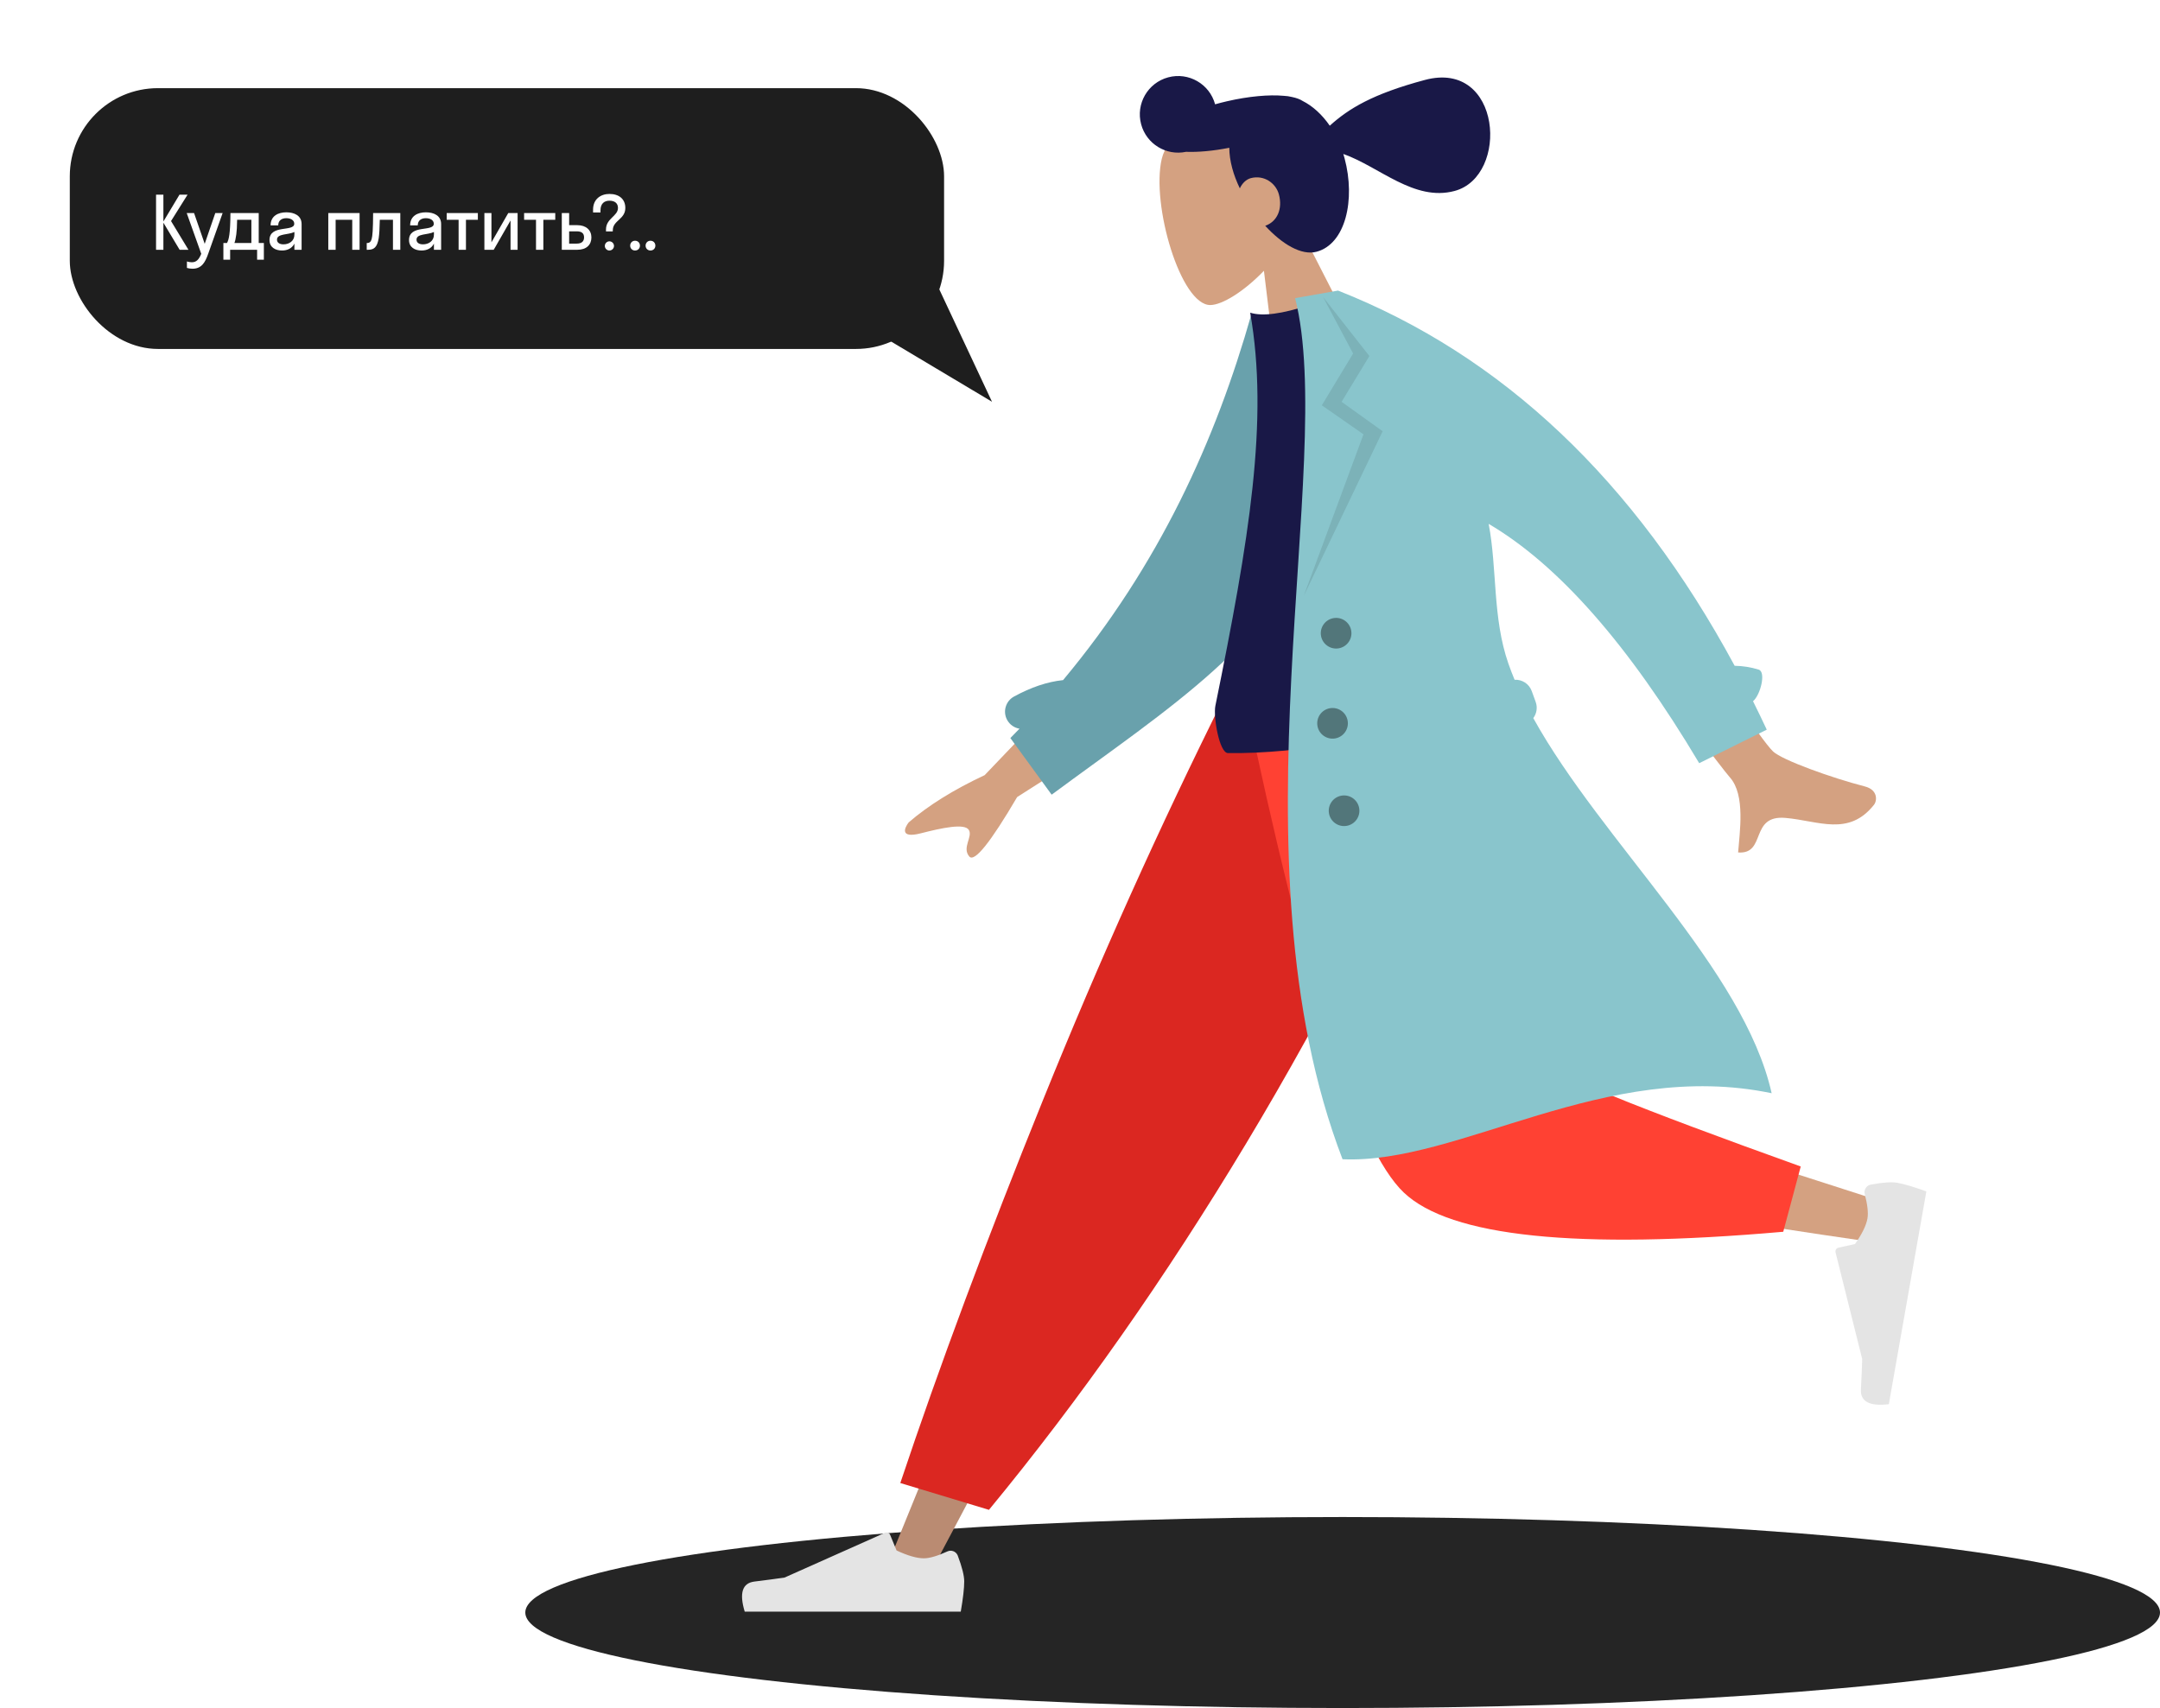
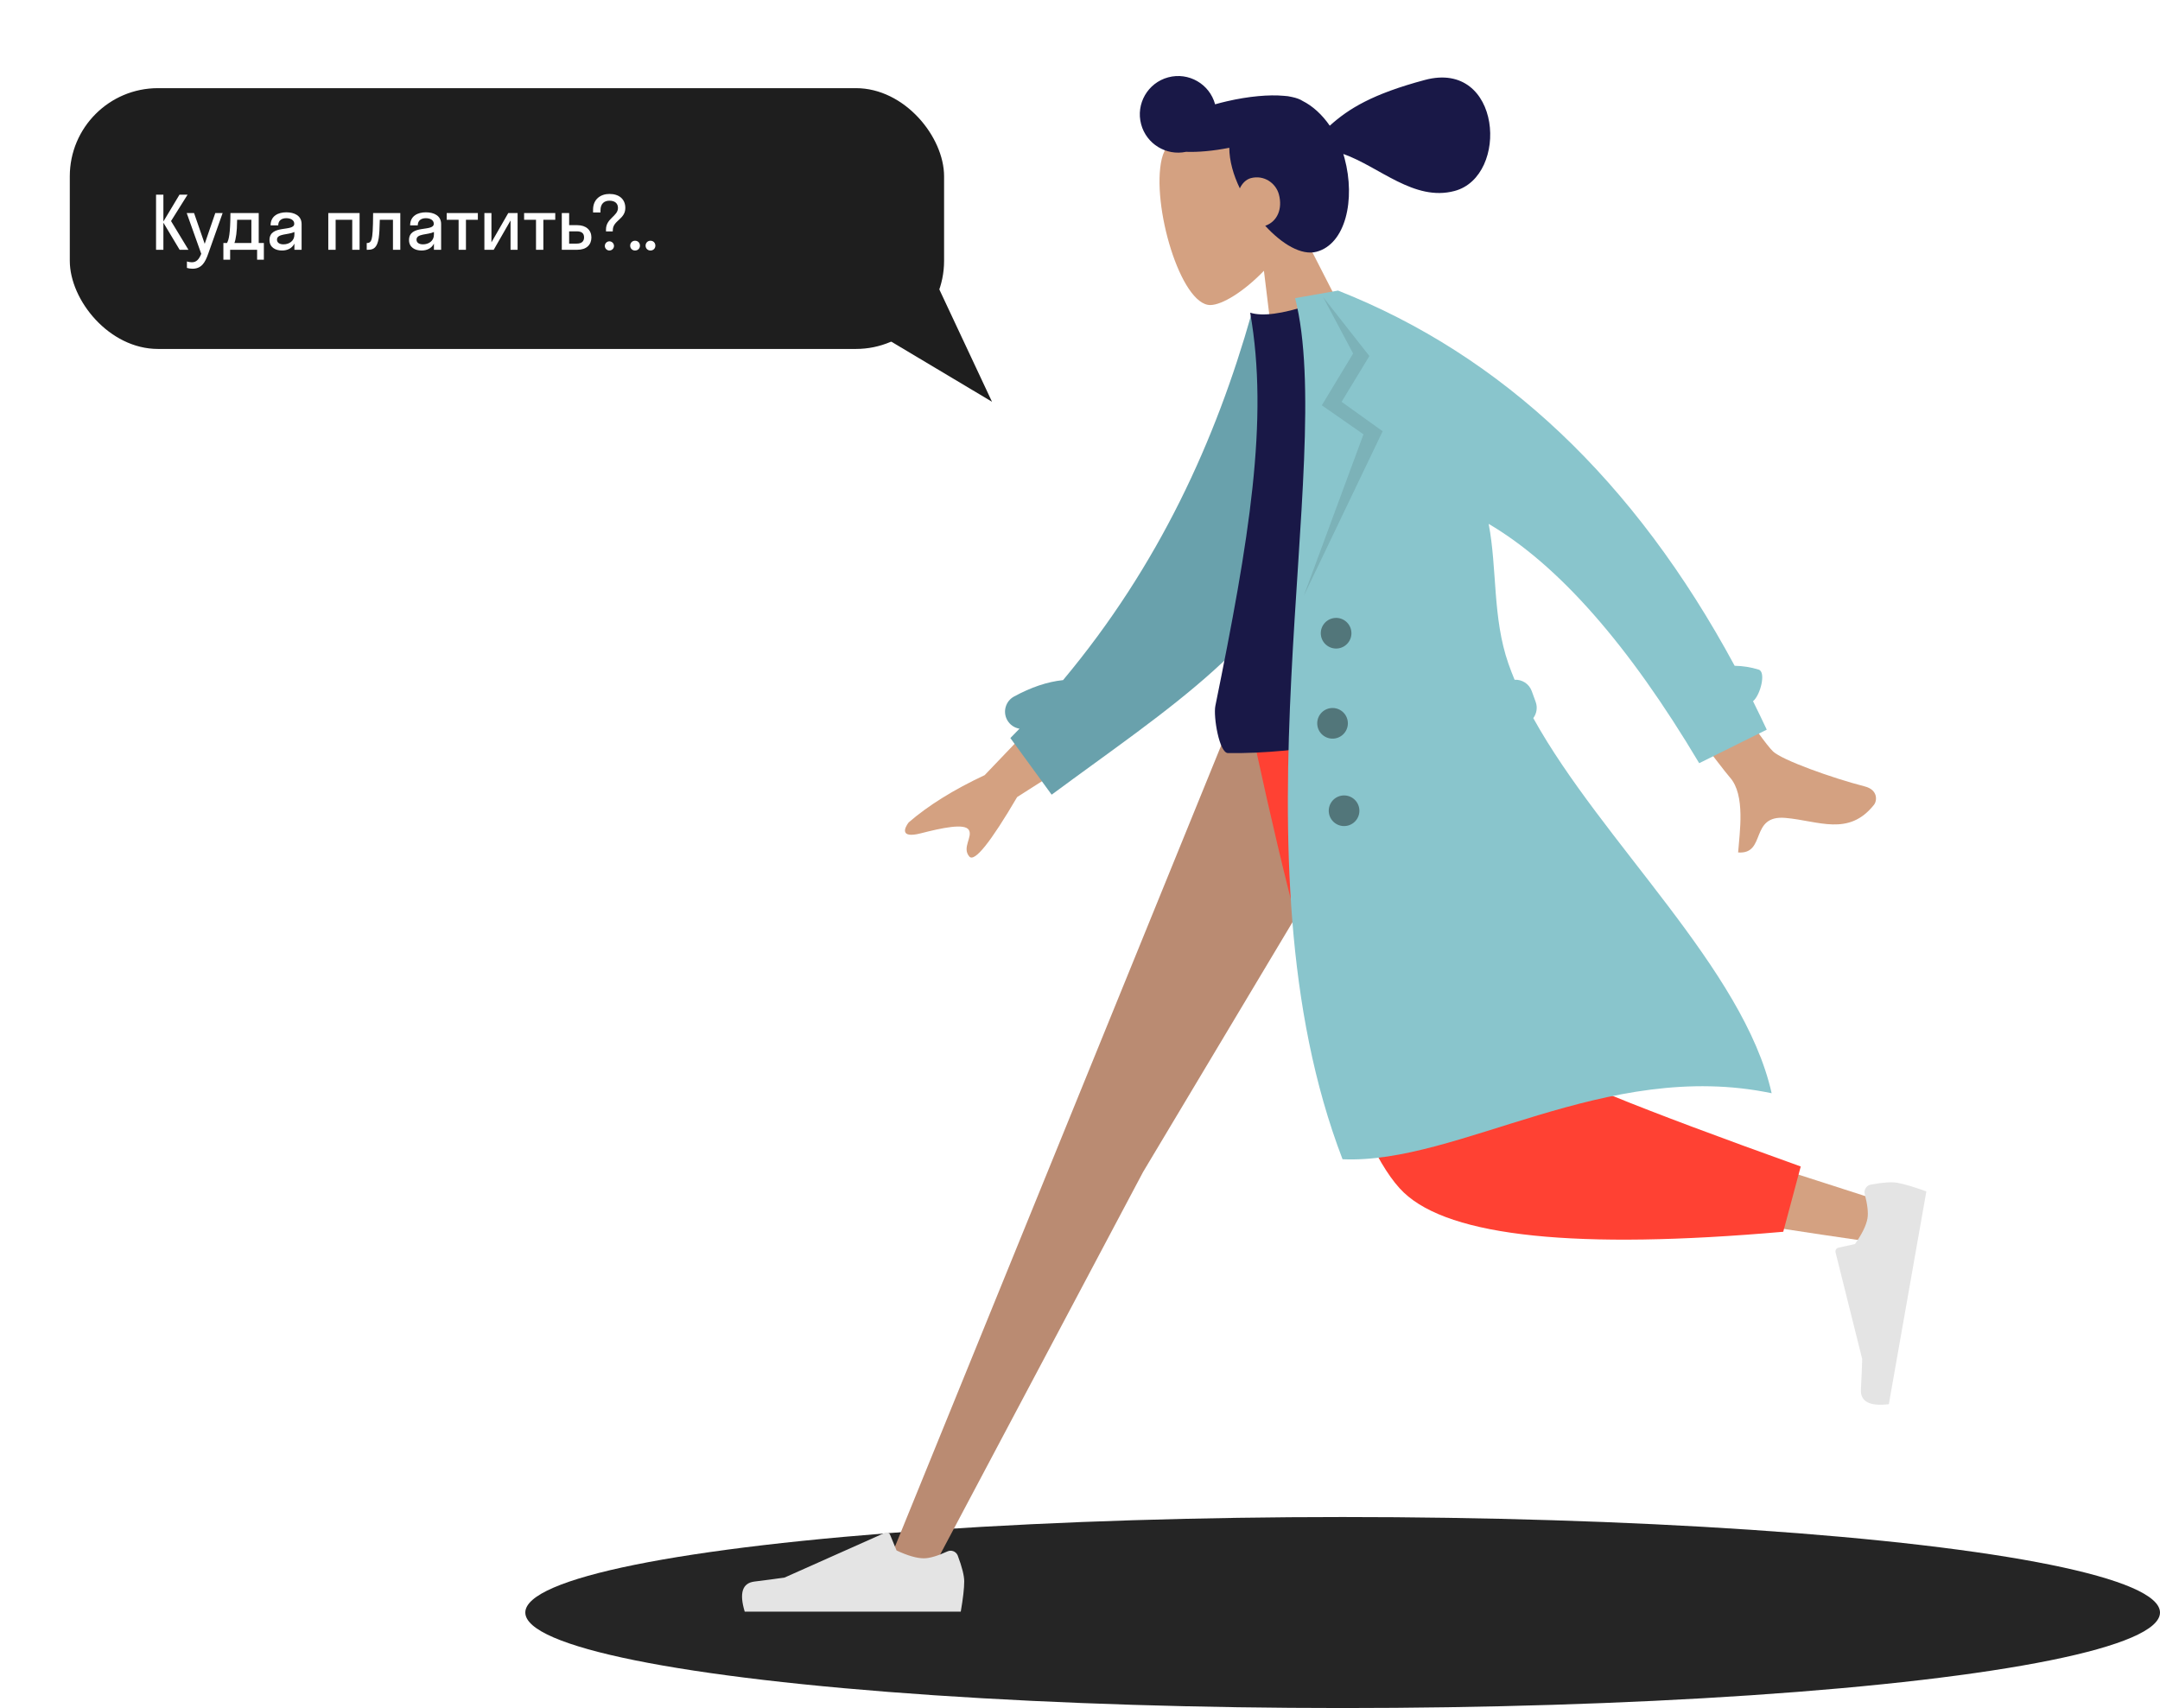
<svg xmlns="http://www.w3.org/2000/svg" width="588" height="465" viewBox="0 0 588 465" fill="none">
  <ellipse cx="365.5" cy="439" rx="222.5" ry="26" fill="#252525" />
  <path fill-rule="evenodd" clip-rule="evenodd" d="M353.195 60.742C356.377 54.049 357.729 46.53 355.2 39.189C347.911 18.036 319.175 30.819 316.253 43.264C313.332 55.709 321.42 83.123 329.485 83.046C332.701 83.015 338.601 79.398 344.07 73.718L347.737 103.783L371.912 97.305L353.195 60.742Z" fill="#D4A181" />
  <path fill-rule="evenodd" clip-rule="evenodd" d="M344.422 61.468C348.962 66.419 354.269 69.642 358.411 68.532C366.279 66.423 369.054 54.405 366.024 43.094C365.918 42.697 365.804 42.304 365.683 41.917C375.536 45.398 384.967 54.938 395.978 51.987C410.96 47.972 408.813 16.157 387.882 21.766C373.646 25.58 367.2 29.532 361.988 34.219C359.899 31.182 357.328 28.847 354.581 27.472C353.886 27.014 352.914 26.658 351.715 26.408C350.975 26.228 350.23 26.119 349.485 26.087C345.487 25.724 339.963 26.193 334.02 27.566C332.91 27.822 331.827 28.1 330.778 28.396C329.274 22.852 323.567 19.566 318.015 21.054C312.452 22.545 309.15 28.263 310.641 33.827C312.082 39.207 317.478 42.472 322.863 41.333C326.151 41.456 330.238 41.099 334.643 40.229C334.646 41.922 334.899 43.778 335.443 45.807C335.922 47.598 336.629 49.445 337.51 51.276C338.15 49.909 339.21 48.844 340.483 48.503C344.047 47.548 347.312 49.815 348.146 52.928C349.205 56.878 347.69 60.347 344.422 61.468Z" fill="#191847" />
-   <path fill-rule="evenodd" clip-rule="evenodd" d="M388.662 189.498L311.175 319.054L253.082 428.582H240.569L337.905 189.498L388.662 189.498Z" fill="#BA8B72" />
+   <path fill-rule="evenodd" clip-rule="evenodd" d="M388.662 189.498L311.175 319.054L253.082 428.582H240.569L337.905 189.498Z" fill="#BA8B72" />
  <path fill-rule="evenodd" clip-rule="evenodd" d="M260.732 423.526C261.899 426.64 262.482 428.971 262.482 430.517C262.482 432.398 262.169 435.142 261.543 438.75C259.361 438.75 239.756 438.75 202.726 438.75C201.198 433.697 202.08 430.969 205.373 430.566C208.666 430.163 211.402 429.799 213.58 429.474L240.917 417.286C241.443 417.052 242.06 417.288 242.294 417.814C242.298 417.823 242.302 417.832 242.306 417.841L244.063 422.104C247.112 423.527 249.589 424.238 251.495 424.238C253.043 424.238 255.182 423.612 257.91 422.361C258.957 421.881 260.195 422.341 260.675 423.388C260.696 423.433 260.715 423.479 260.732 423.526Z" fill="#E4E4E4" />
-   <path fill-rule="evenodd" clip-rule="evenodd" d="M269.216 411.043L245.085 403.743C255.657 372.135 268.615 337.351 283.959 299.392C299.302 261.433 315.78 224.802 333.393 189.498H401.547C381.965 234.156 361.205 274.733 339.268 311.23C317.331 347.727 293.981 380.998 269.216 411.043Z" fill="#DB2721" />
  <path fill-rule="evenodd" clip-rule="evenodd" d="M393.755 189.498C401.068 235.025 415.173 293.191 416.505 294.986C417.392 296.182 449.34 306.889 512.35 327.105L509.647 338.14C434.508 327.298 394.917 318.886 390.872 312.905C384.805 303.932 354.512 233.053 342.779 189.498H393.755Z" fill="#D4A181" />
  <path fill-rule="evenodd" clip-rule="evenodd" d="M490.201 317.566L485.44 335.339C429.241 340.268 394.807 336.706 382.137 324.653C369.467 312.6 355.027 267.548 338.817 189.498H403.806C414.076 253.411 419.818 286.709 421.031 289.392C422.244 292.075 445.301 301.466 490.201 317.566Z" fill="#FF4133" />
  <path fill-rule="evenodd" clip-rule="evenodd" d="M509.264 322.508C512.533 321.9 514.929 321.73 516.452 321.998C518.304 322.325 520.952 323.11 524.396 324.354C524.017 326.502 520.613 345.811 514.183 382.281C508.941 382.909 506.408 381.566 506.583 378.253C506.758 374.94 506.875 372.182 506.933 369.981L499.678 340.94C499.539 340.381 499.879 339.815 500.437 339.676C500.447 339.673 500.457 339.671 500.466 339.669L504.969 338.678C506.899 335.923 508.03 333.607 508.361 331.73C508.63 330.205 508.385 327.99 507.627 325.085C507.336 323.971 508.004 322.831 509.118 322.54C509.166 322.528 509.215 322.517 509.264 322.508Z" fill="#E4E4E4" />
  <path fill-rule="evenodd" clip-rule="evenodd" d="M296.56 181.196L268.044 211.029C259.582 214.994 252.685 219.286 247.353 223.906C246.171 225.437 244.927 228.336 250.688 226.857C256.448 225.378 262.574 224.081 263.731 225.931C264.888 227.781 261.774 230.787 263.877 233.187C265.279 234.788 269.617 229.39 276.891 216.994L306.958 197.821L296.56 181.196ZM443.036 145.034L425.528 151.498C453.864 189.455 468.99 209.498 470.907 211.629C475.22 216.424 473.536 226.729 473.158 232.076C480.93 232.634 476.187 221.817 486.045 222.671C495.043 223.45 503.257 227.807 510.151 219.084C510.999 218.012 511.272 215.036 507.656 214.105C498.647 211.786 485.107 206.914 482.667 204.577C479.339 201.39 466.129 181.542 443.036 145.034Z" fill="#D4A181" />
  <path fill-rule="evenodd" clip-rule="evenodd" d="M289.39 185.156C285.122 185.597 280.66 187.104 276.037 189.627C273.762 190.868 272.924 193.719 274.166 195.995C274.887 197.316 276.15 198.153 277.529 198.379C276.71 199.231 275.881 200.08 275.043 200.928L286.282 216.343C318.001 192.869 348.382 174.031 358.229 142.777C361.534 132.287 354.087 99.948 352.471 87.99L340.693 85.422C330.963 119.772 315.596 153.791 289.39 185.156Z" fill="#69A1AC" />
  <path fill-rule="evenodd" clip-rule="evenodd" d="M410.516 191.576C378.855 200.816 353.443 205.298 334.278 205.02C331.904 204.986 330.259 195.065 330.847 192.173C340.009 147.134 345.485 114.379 340.328 85.128C343.652 86.181 349.02 85.48 356.433 83.025C382.199 109.563 397.698 142.493 410.516 191.576Z" fill="#191847" />
  <path fill-rule="evenodd" clip-rule="evenodd" d="M417.393 195.497C418.308 194.272 418.606 192.625 418.044 191.081L416.975 188.141C416.249 186.148 414.316 184.946 412.303 185.059C411.686 183.579 411.119 182.101 410.606 180.625C406.27 168.156 407.593 154.947 405.248 142.619C424.246 153.797 443.35 175.515 462.56 207.773L480.949 198.645C479.724 196.026 478.479 193.445 477.213 190.903C479.228 189.236 480.816 182.945 478.761 182.302C476.639 181.637 474.454 181.291 472.211 181.256C444.982 130.822 408.991 96.773 364.24 79.108L360.667 79.738L352.561 81.167C364.018 126.04 334.027 233.705 365.47 315.593C397.153 317.026 436.937 288.17 482.282 297.622C474.685 263.752 436.038 229.203 417.393 195.497Z" fill="#89C5CC" />
  <path fill-rule="evenodd" clip-rule="evenodd" d="M360.18 80.883L368.351 96.243L359.835 110.34L371.17 118.239L354.885 162.299L376.384 117.402L365.206 109.393L372.774 96.928L360.18 80.883Z" fill="black" fill-opacity="0.1" />
  <path fill-rule="evenodd" clip-rule="evenodd" d="M364.443 176.498C366.712 176.098 368.227 173.935 367.827 171.666C367.427 169.397 365.263 167.882 362.995 168.282C360.726 168.682 359.211 170.846 359.611 173.115C360.011 175.383 362.175 176.898 364.443 176.498ZM363.473 201.026C365.742 200.626 367.257 198.462 366.857 196.193C366.457 193.925 364.293 192.41 362.025 192.81C359.756 193.21 358.241 195.373 358.641 197.642C359.041 199.911 361.205 201.426 363.473 201.026ZM366.611 224.829C368.88 224.429 370.395 222.266 369.995 219.997C369.595 217.728 367.431 216.213 365.163 216.613C362.894 217.013 361.379 219.177 361.779 221.446C362.179 223.714 364.343 225.229 366.611 224.829Z" fill="black" fill-opacity="0.4" />
  <g filter="url(#filter0_d_132_4188)">
    <rect x="19" y="24" width="238" height="71" rx="24" fill="#1E1E1E" />
    <path d="M270.043 109.372L239.734 91.283L255.059 77.414L270.043 109.372Z" fill="#1E1E1E" />
    <path d="M44.48 53V60.3L48.86 53H51.06L46.56 60.18L51.3 68H48.9L44.48 60.62V68H42.48V53H44.48ZM56.666 69.12C55.826 71.5 54.846 73.16 52.386 73.16C51.826 73.16 51.266 73.06 50.886 72.94V71.18C51.266 71.3 51.726 71.4 52.206 71.4C53.466 71.4 54.146 70.66 54.786 69.1L50.826 58H52.826L55.726 66.38L58.606 58H60.606L56.666 69.12ZM60.81 66.16H61.79C62.29 65.22 62.69 63.86 62.73 58H70.43V66.16H71.83V70.7H69.99V68H62.65V70.7H60.81V66.16ZM64.33 63.78C64.17 64.94 64.01 65.66 63.81 66.16H68.43V59.84H64.55C64.53 61.64 64.45 62.88 64.33 63.78ZM76.762 68.2C74.982 68.2 73.362 67.34 73.362 65.36C73.362 61.04 80.102 63.2 80.102 60.92C80.102 59.94 79.162 59.4 77.942 59.4C76.642 59.4 75.742 60.06 75.742 61.36H73.662C73.662 58.78 75.742 57.8 77.942 57.8C80.102 57.8 82.102 58.68 82.102 61V68H80.142V66.32C79.482 67.64 78.202 68.2 76.762 68.2ZM75.402 65.24C75.402 66.1 76.142 66.52 77.162 66.52C78.702 66.52 80.142 65.62 80.142 63.88V63.16C78.442 63.98 75.402 63.56 75.402 65.24ZM91.368 68H89.368V58H97.888V68H95.888V59.84H91.368V68ZM108.971 68H106.971V59.84H103.391C103.351 62.18 103.251 63.76 103.091 64.84C102.671 67.34 101.791 68 100.191 68H99.831V66.16H99.991C100.531 66.16 100.971 65.84 101.171 65.08C101.411 64.22 101.551 62.5 101.571 58H108.971V68ZM114.745 68.2C112.965 68.2 111.345 67.34 111.345 65.36C111.345 61.04 118.085 63.2 118.085 60.92C118.085 59.94 117.145 59.4 115.925 59.4C114.625 59.4 113.725 60.06 113.725 61.36H111.645C111.645 58.78 113.725 57.8 115.925 57.8C118.085 57.8 120.085 58.68 120.085 61V68H118.125V66.32C117.465 67.64 116.185 68.2 114.745 68.2ZM113.385 65.24C113.385 66.1 114.125 66.52 115.145 66.52C116.685 66.52 118.125 65.62 118.125 63.88V63.16C116.425 63.98 113.385 63.56 113.385 65.24ZM126.843 68H124.843V59.84H121.603V58H130.083V59.84H126.843V68ZM140.902 68H138.982V60.02L134.402 68H131.862V58H133.782V65.98L138.362 58H140.902V68ZM147.914 68H145.914V59.84H142.674V58H151.154V59.84H147.914V68ZM160.993 64.64C160.993 66.62 159.673 68 157.173 68H152.933V58H154.933V61.3H157.153C159.573 61.3 160.993 62.66 160.993 64.64ZM156.993 62.98H154.933V66.32H156.993C158.353 66.32 158.993 65.7 158.993 64.62C158.993 63.52 158.353 62.98 156.993 62.98ZM170.226 56.62C170.226 59.68 166.906 60 166.826 62.56L166.806 63H164.966V62.46C164.966 59.46 168.226 58.84 168.226 56.62C168.226 55.36 167.386 54.64 165.906 54.64C164.566 54.64 163.466 55.36 163.466 57.28V57.84H161.446V57.08C161.446 54.2 163.526 52.8 165.906 52.8C168.506 52.8 170.226 54.18 170.226 56.62ZM165.886 68.2C165.206 68.2 164.646 67.62 164.646 66.96C164.646 66.28 165.206 65.7 165.886 65.7C166.586 65.7 167.146 66.28 167.146 66.96C167.146 67.62 166.586 68.2 165.886 68.2ZM172.867 68.2C172.107 68.2 171.547 67.62 171.547 66.88C171.547 66.12 172.107 65.54 172.867 65.54C173.667 65.54 174.207 66.12 174.207 66.88C174.207 67.62 173.667 68.2 172.867 68.2ZM177.065 68.2C176.305 68.2 175.745 67.62 175.745 66.88C175.745 66.12 176.305 65.54 177.065 65.54C177.865 65.54 178.405 66.12 178.405 66.88C178.405 67.62 177.865 68.2 177.065 68.2Z" fill="white" />
  </g>
  <defs>
    <filter id="filter0_d_132_4188" x="0" y="5" width="289.043" height="123.372" filterUnits="userSpaceOnUse" color-interpolation-filters="sRGB">
      <feFlood flood-opacity="0" result="BackgroundImageFix" />
      <feColorMatrix in="SourceAlpha" type="matrix" values="0 0 0 0 0 0 0 0 0 0 0 0 0 0 0 0 0 0 127 0" result="hardAlpha" />
      <feOffset />
      <feGaussianBlur stdDeviation="9.5" />
      <feComposite in2="hardAlpha" operator="out" />
      <feColorMatrix type="matrix" values="0 0 0 0 1 0 0 0 0 1 0 0 0 0 1 0 0 0 0.25 0" />
      <feBlend mode="normal" in2="BackgroundImageFix" result="effect1_dropShadow_132_4188" />
      <feBlend mode="normal" in="SourceGraphic" in2="effect1_dropShadow_132_4188" result="shape" />
    </filter>
  </defs>
</svg>